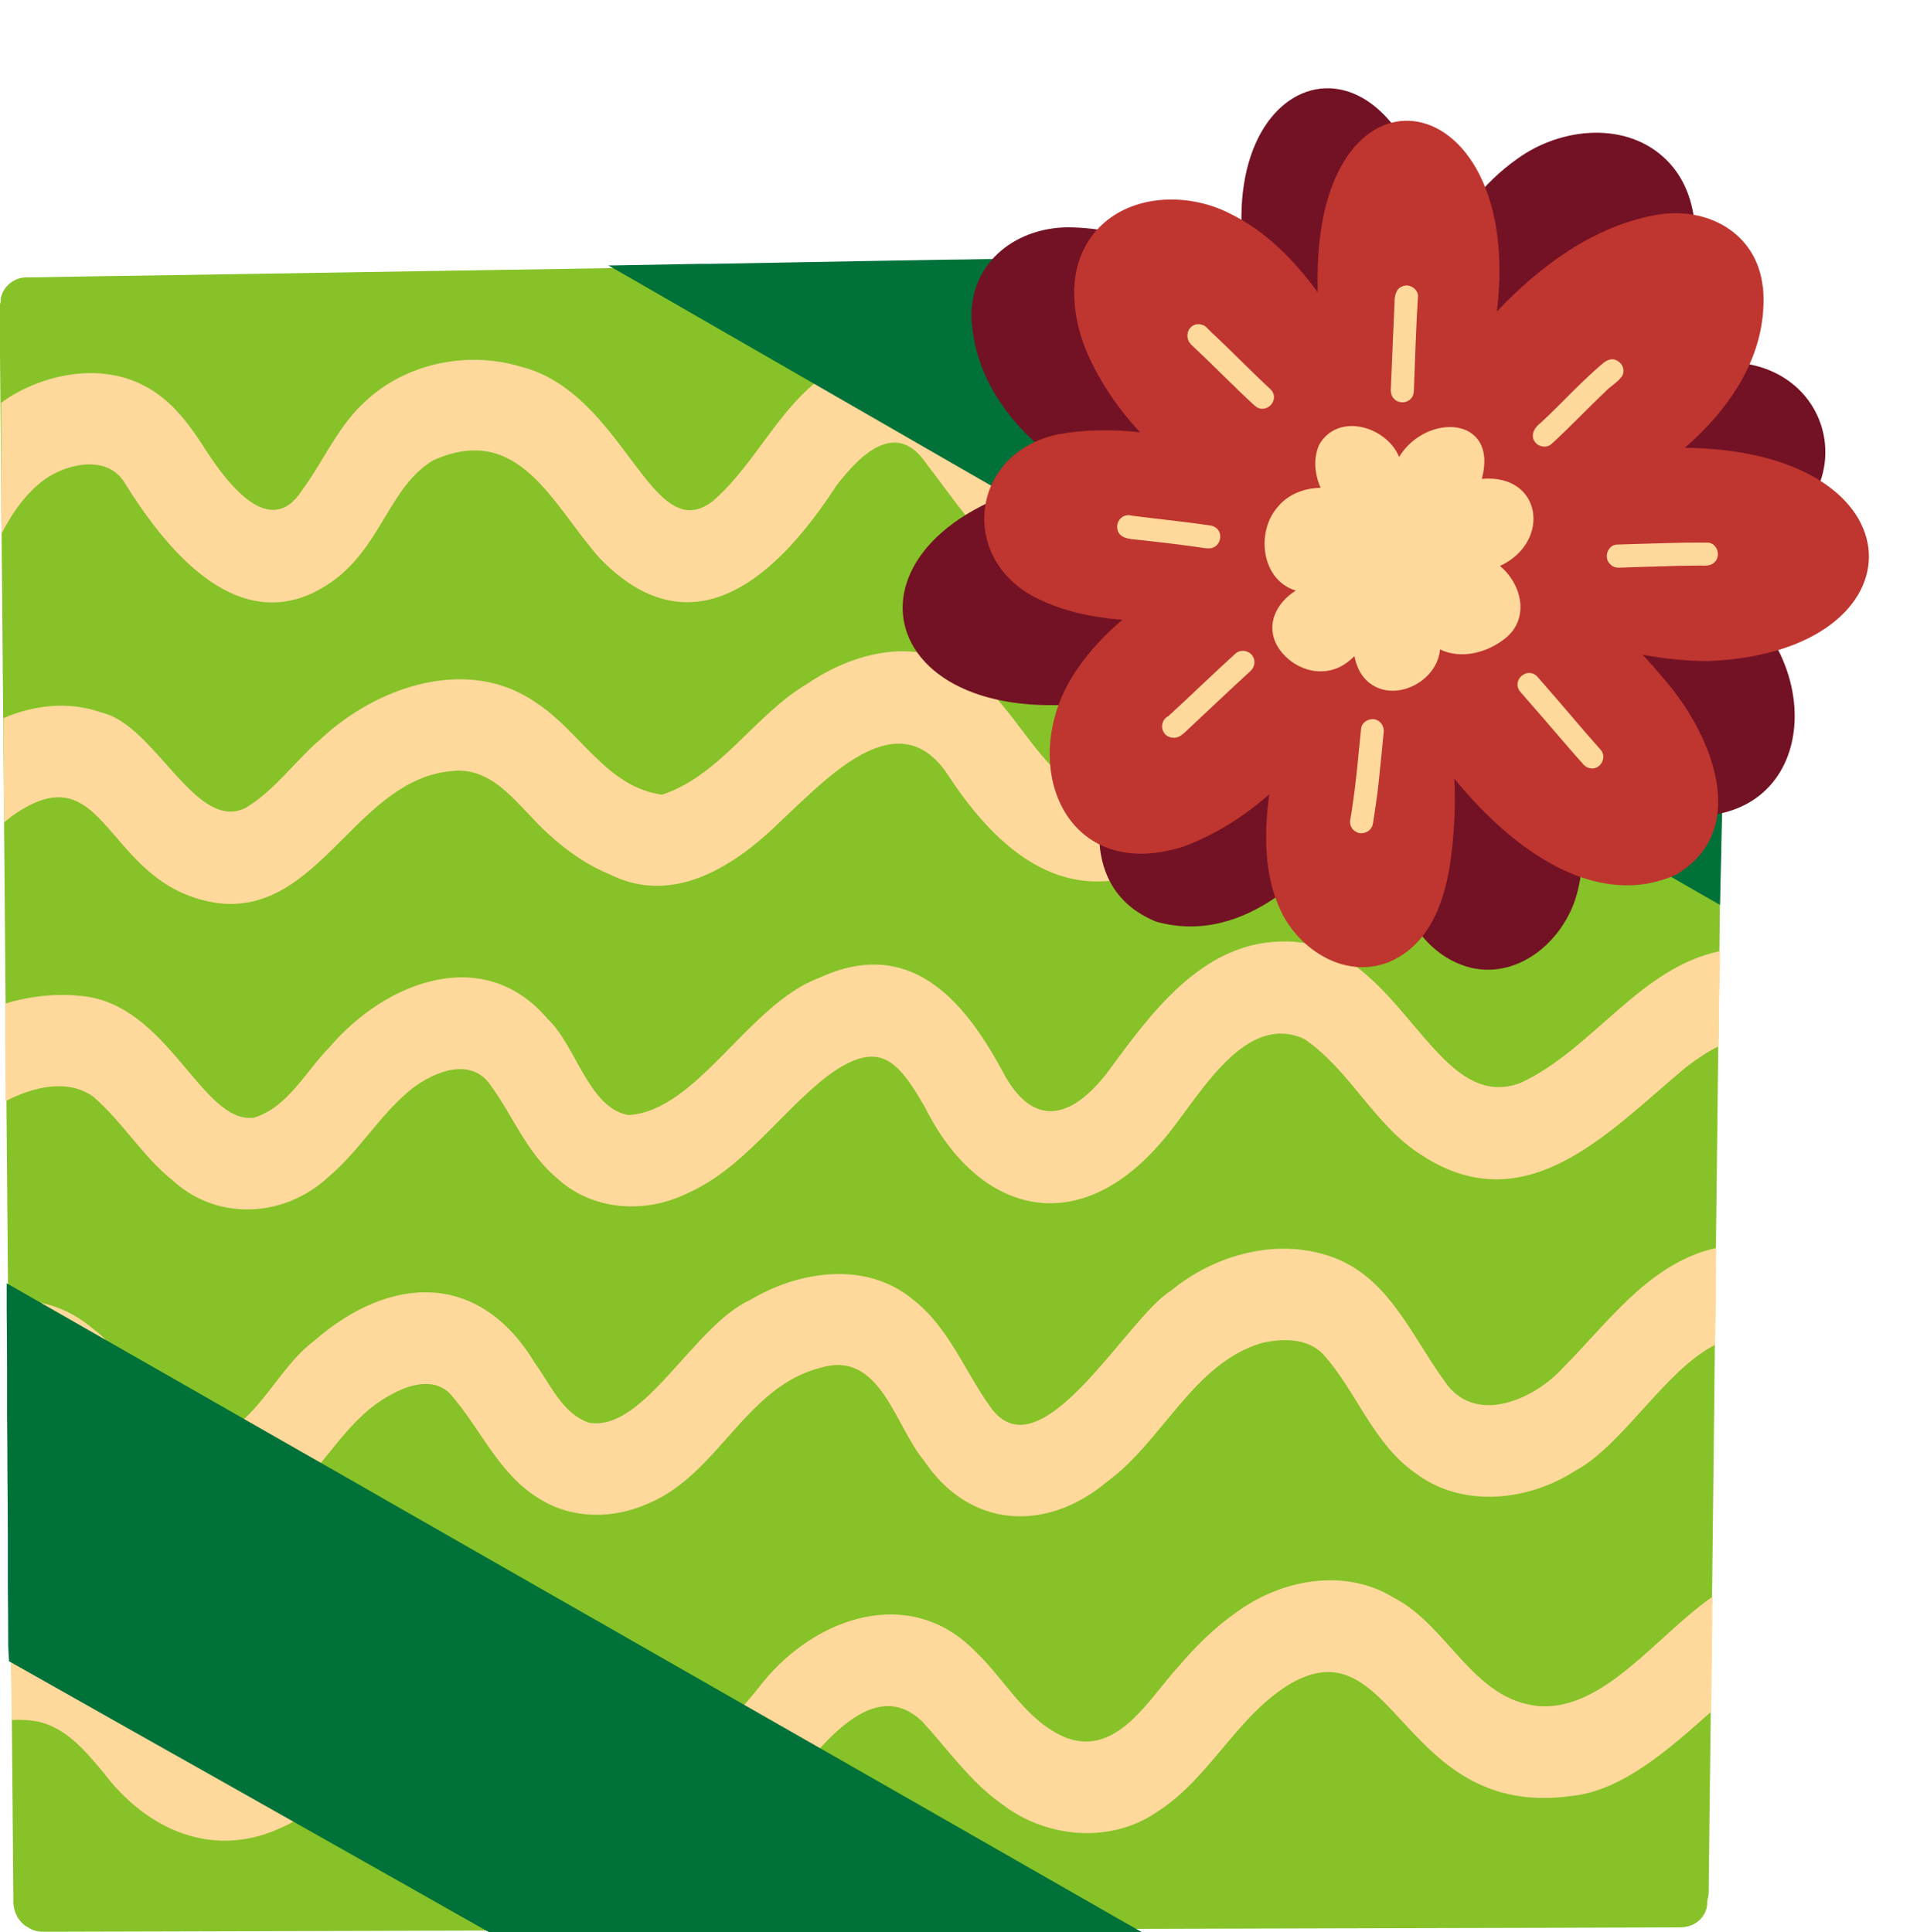
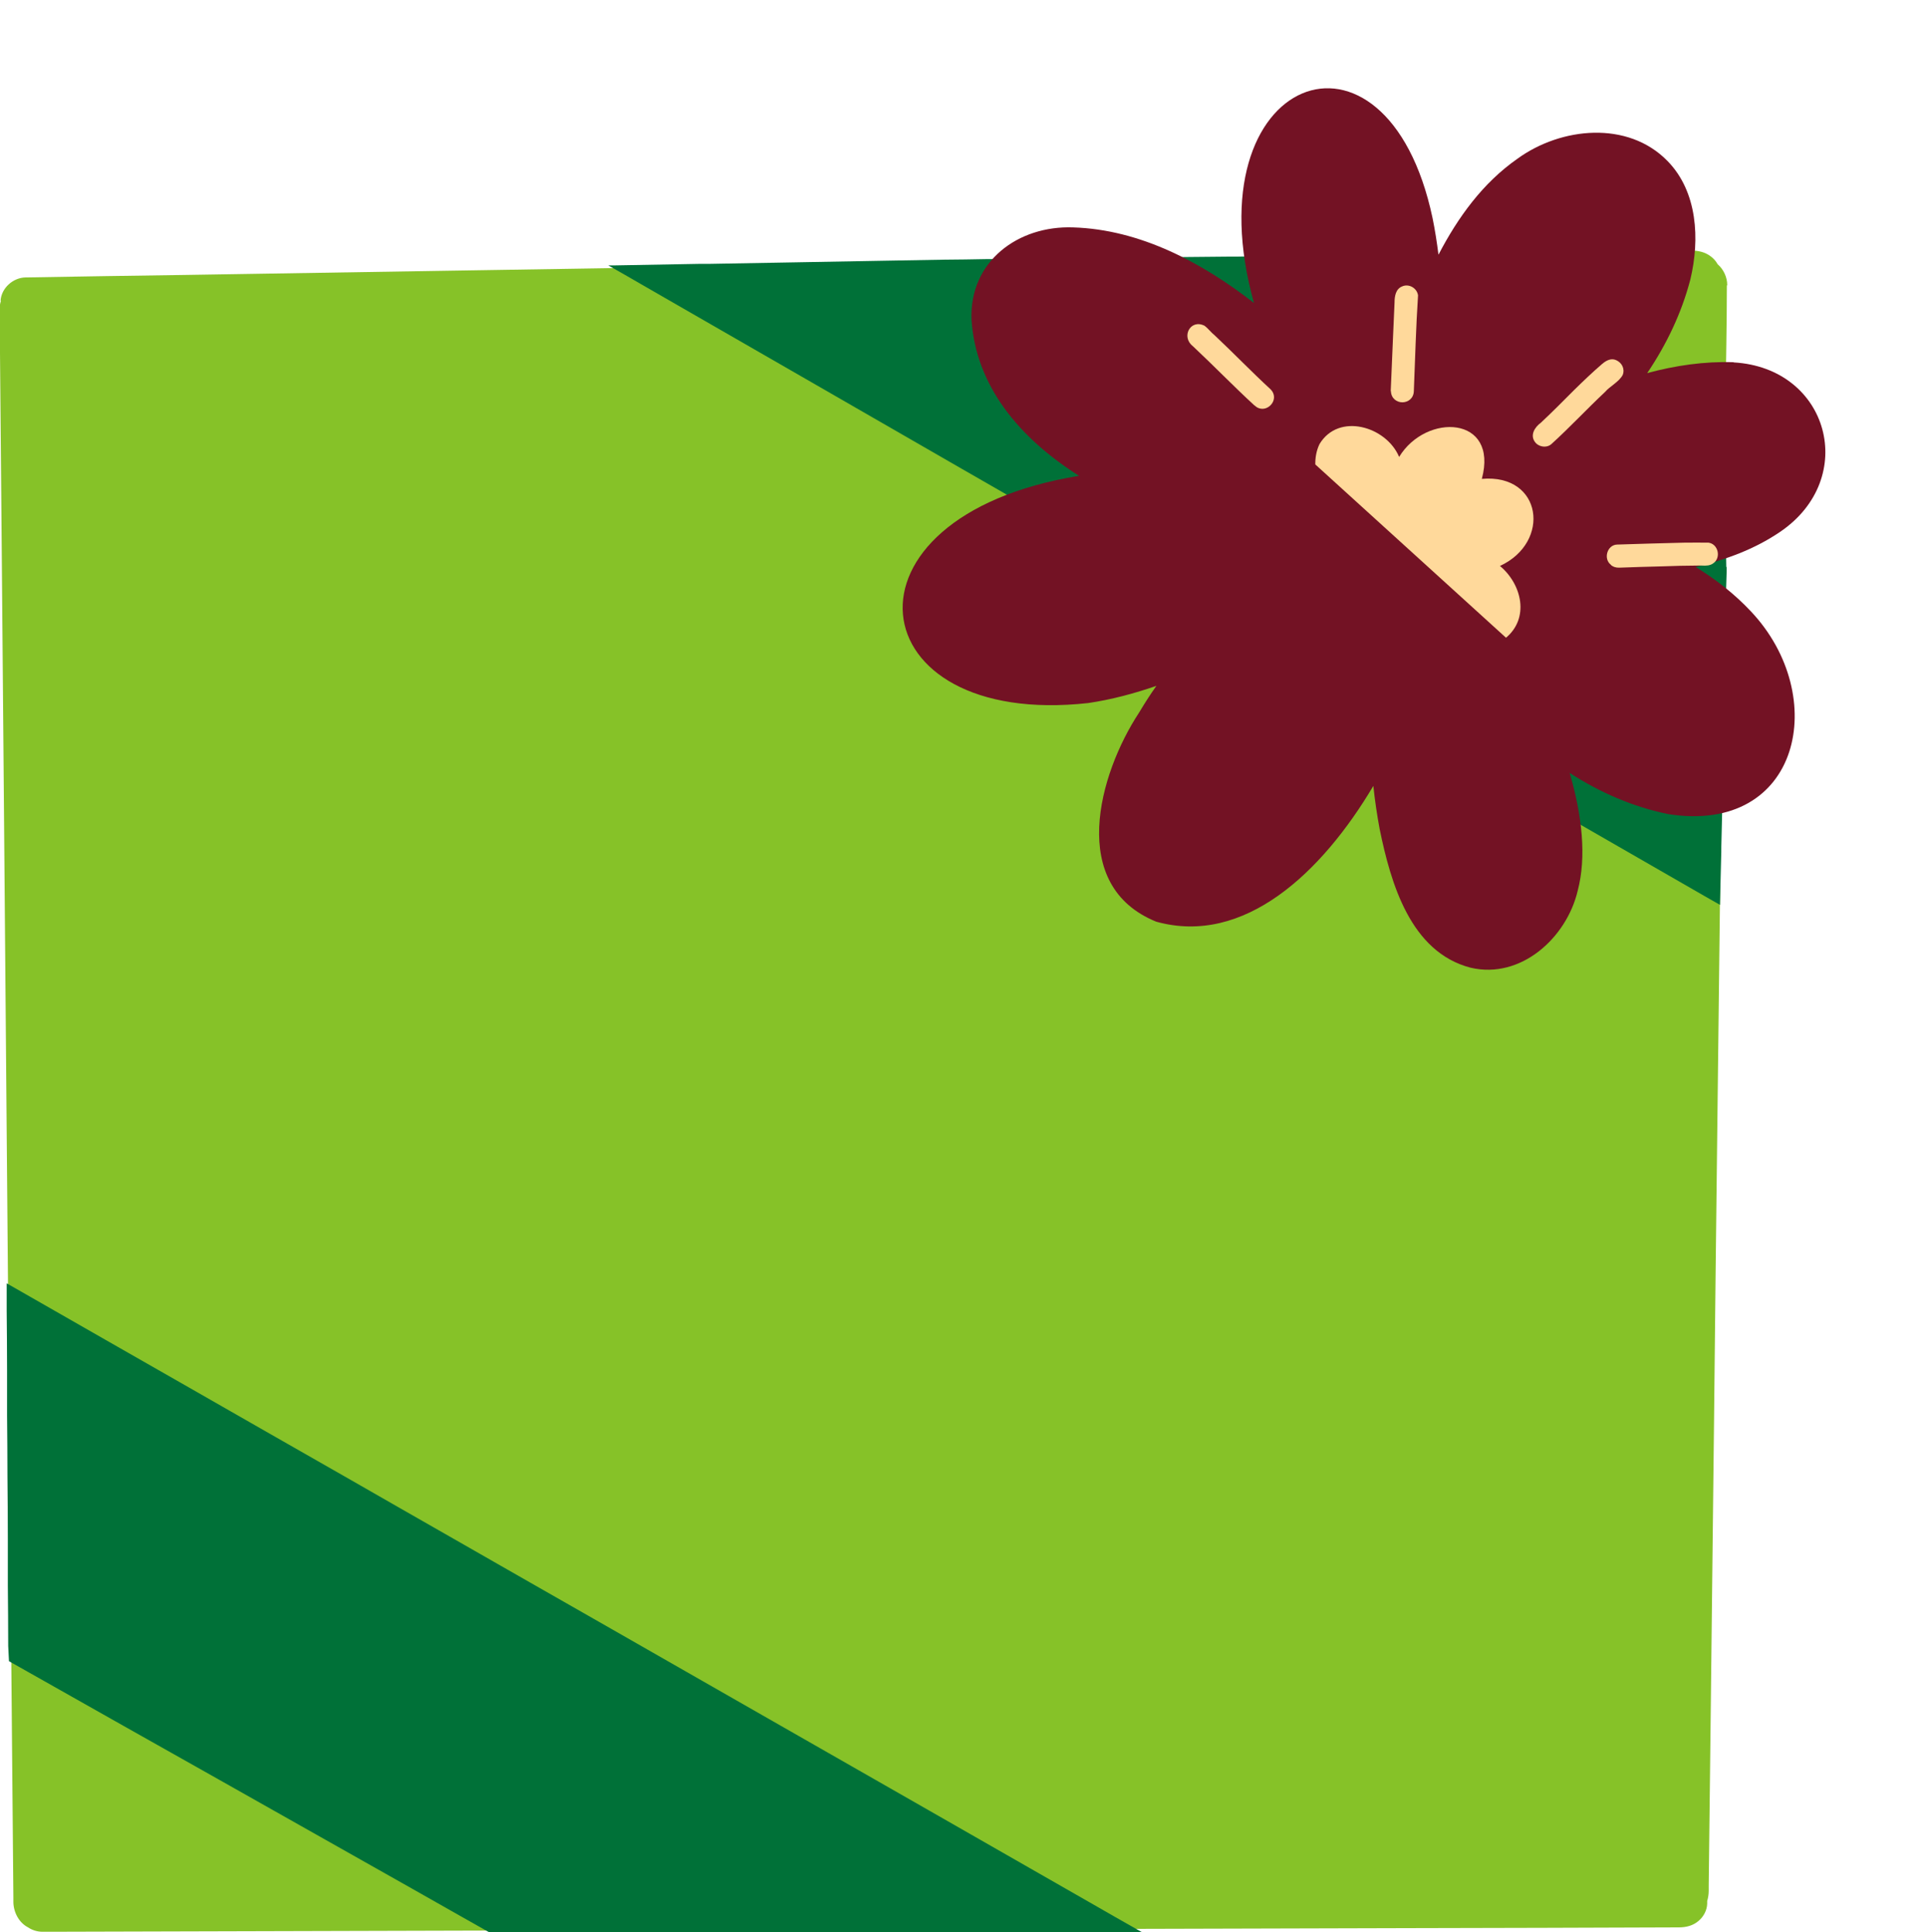
<svg xmlns="http://www.w3.org/2000/svg" data-name="Layer 2" height="101.2" preserveAspectRatio="xMidYMid meet" version="1.0" viewBox="0.1 0.0 100.9 101.2" width="100.9" zoomAndPan="magnify">
  <defs>
    <clipPath id="a">
      <path d="M0 13.07H90.59V101.23H0z" fill="none" stroke-width="0" />
    </clipPath>
    <clipPath id="b">
-       <path d="M0.03 16.51H90.6V97.43H0.03z" fill="none" stroke-width="0" />
-     </clipPath>
+       </clipPath>
    <clipPath id="c">
      <path d="M0.39 13.33H90.57V101.27H0.39z" fill="none" stroke-width="0" />
    </clipPath>
    <clipPath id="d">
      <path d="M43.39 0H97.49V51.37H43.39z" fill="none" stroke-width="0" />
    </clipPath>
    <clipPath id="e">
      <path d="M50.19 2.46H101.09V51.39H50.19z" fill="none" stroke-width="0" />
    </clipPath>
    <clipPath id="f">
-       <path d="M58.47 14.78H90.29V43.7H58.47z" fill="none" stroke-width="0" />
+       <path d="M58.47 14.78H90.29V43.7z" fill="none" stroke-width="0" />
    </clipPath>
  </defs>
  <g data-name="Layer 1">
    <g clip-path="url(#a)" id="change1_1">
      <path d="m90.52,14.96c0,2.06-.05,4.13-.07,6.19-.03,2.47-.06,4.94-.08,7.41-.06,5.05-.12,10.09-.17,15.14-.06,5.13-.12,10.25-.18,15.38-.06,5.08-.12,10.16-.17,15.23-.06,5-.11,9.99-.17,14.99-.04,3.16-.07,6.32-.11,9.47h0c0,.09,0,.18,0,.26,0,.18-.03.36-.08.53,0,.05,0,.09,0,.14-.01.35-.19.68-.45.9-.29.25-.65.34-1.03.34-4.71.02-9.42.03-14.14.04-5,.01-9.99.03-14.99.04-5.1.01-10.21.03-15.31.04-5.09.01-10.18.03-15.27.04-4.89.01-9.78.03-14.67.04-3.67.01-7.33.02-11,.03,0,0,0,0,0,0-.1,0-.2,0-.3,0-.27,0-.54-.08-.76-.23-.47-.24-.76-.78-.77-1.32,0-.07,0-.15,0-.22,0-.01,0-.03,0-.04-.03-3.42-.06-6.83-.09-10.25-.04-4.92-.09-9.83-.13-14.75-.04-5.04-.09-10.07-.13-15.11-.04-5.14-.09-10.28-.13-15.42-.04-5.05-.09-10.11-.13-15.16-.04-4.15-.07-8.3-.11-12.45,0,0,0-.01,0-.02,0-.15.02-.3.07-.45H.13c.04-.66.65-1.21,1.31-1.22,2.78-.05,5.56-.09,8.34-.13,4.99-.08,9.97-.16,14.96-.24,5.04-.08,10.08-.16,15.11-.24,5.09-.08,10.18-.16,15.27-.25,5.1-.08,10.2-.16,15.31-.25,4.88-.08,9.77-.16,14.65-.24,1.18-.02,2.36-.04,3.54-.06.38,0,.75.07,1.06.31.15.11.27.25.36.41.31.27.5.68.5,1.09Z" fill="#86c228" />
    </g>
    <g clip-path="url(#b)" fill="#ffd99b" id="change2_2">
      <path d="m90.54,16.74s0,.03,0,.05c0,.16,0,.31,0,.47,0,0,0,0,0,0,0,.16,0,.31,0,.47-.01.7-.03,1.39-.04,2.09,0,.5-.02.99-.03,1.49,0,.1,0,.21,0,.31-.7.08-1.51.46-2.48,1.44-1.14,1.16-1.96,2.58-3.05,3.77-4.46,4.9-10.54,3.15-13.98-1.9-1.83-2.41-3.01-2.99-5.36-.74-1.72,1.77-2.9,4.07-4.96,5.5-2.91,2.07-6.53,1.15-8.8-1.38-1.2-1.19-2.14-2.62-3.18-3.95-1.6-2.46-3.5-.57-4.77,1.08-2.02,3.12-4.73,6.1-7.8,6.1-1.46,0-3-.66-4.59-2.31-2.47-2.77-4.21-7.18-8.76-5.1-2.54,1.59-2.72,5.14-6.15,6.87-4.35,2.15-7.94-2.46-9.98-5.74-.86-1.36-2.71-1.03-3.9-.33-1.14.71-1.91,1.84-2.53,3.01,0-.17,0-.33-.01-.5,0-.01,0-.03,0-.04,0-.15,0-.31-.01-.46,0-.02,0-.05,0-.07,0-.23,0-.47,0-.7,0-.2,0-.4,0-.61,0-.03,0-.06,0-.08,0-.01,0-.03,0-.04,0,0,0,0,0-.01,0,0,0,0,0,0,0,0,0,0,0-.01,0-.06,0-.11,0-.17,0-.12,0-.23,0-.34,0-.23,0-.46,0-.69,0-.43,0-.86,0-1.29,0-.61,0-1.23,0-1.84.14-.1.29-.2.44-.3,2.07-1.27,4.84-1.75,7.05-.59,1.47.75,2.43,2.12,3.29,3.47,1.06,1.61,3.3,4.63,4.98,2,1.13-1.53,1.87-3.35,3.31-4.65,2.13-2,5.35-2.66,8.13-1.82,5.45,1.36,6.83,9.59,10.08,7.03,2.39-2.08,3.59-5.31,6.42-6.93,4.24-2.47,6.73.21,8.82,2.89,2.09,2.68,3.77,5.37,6.37,2.88,1.13-1.16,1.98-2.55,3.07-3.75,4.24-4.72,8.75-4.4,12.37.81,1.48,2.15,4.25,3.91,6.66,2.03,2.17-1.91,3.36-4.82,5.99-6.24,1.02-.61,2.24-1.12,3.45-1.15Z" />
-       <path d="m90.34,33.59c0,.1,0,.2,0,.3,0,.32,0,.64-.01.95,0,.2,0,.39,0,.59,0,.02,0,.04,0,.07,0,.01,0,.03,0,.04,0,0,0,.01,0,.02,0,0,0,0,0,0,0,.01,0,.03,0,.04,0,.02,0,.05,0,.07,0,.1,0,.19,0,.29,0,.2,0,.4,0,.6,0,.41-.01.81-.02,1.22,0,.44-.01.87-.02,1.31,0,.01,0,.02,0,.03-4.15,3.53-7.59,7.34-13.31,3.55-4.18-3.14-5.84-6.73-10.73-1.81-5.72,6.52-11.27,7.66-16.44-.16-2.59-4.11-6.36.02-8.7,2.18-2.42,2.41-5.72,4.64-9.15,2.88-1.15-.47-2.24-1.24-3.15-2.09-1.49-1.31-2.76-3.53-5.02-3.29-4.83.39-6.78,6.95-11.6,6.96-.3,0-.6-.02-.92-.08-5.77-1.01-5.55-8.03-10.52-4.54-.15.12-.3.24-.44.36,0-.06,0-.11,0-.17,0-.44,0-.88-.01-1.32,0-.22,0-.44,0-.65,0-.01,0-.02,0-.04,0-.82-.01-1.63-.02-2.45,0-.28,0-.56,0-.84,1.63-.7,3.46-.9,5.17-.28,2.8.66,4.93,6.34,7.55,4.96,1.52-.93,2.56-2.45,3.91-3.6,2.94-2.75,7.74-4.39,11.3-1.86,2.27,1.48,3.67,4.41,6.56,4.79,3.08-1.03,4.85-4.19,7.6-5.81,2.26-1.54,5.35-2.42,7.85-.94,2.2,1.21,3.31,3.58,5,5.33,4.79,4.63,8.19-6.15,14.58-6.53,3.01-.41,5.11,1.21,6.96,2.83,1.84,1.61,3.43,3.22,5.42,2.83,3.11-1.06,4.89-4.27,7.87-5.61.11-.06.22-.11.34-.16Z" />
      <path d="m90.16,49.79c0,.12,0,.23,0,.35,0,.06,0,.12,0,.18,0,.32-.01.63-.02.95,0,.31-.01.61-.02.92h0c-.01.56-.02,1.12-.03,1.68,0,.31-.01.63-.02.94-.47.22-1.03.58-1.7,1.09-3.99,3.33-8.32,8.18-13.81,4.61-2.5-1.56-3.76-4.47-6.17-6.1-3.34-1.51-5.75,3.55-7.61,5.55-4.33,4.93-9.45,3.63-12.26-1.99-1.42-2.46-2.39-3.58-5.05-1.65-2.56,1.97-4.42,4.88-7.45,6.21-2.22,1.06-4.95.86-6.78-.85-1.53-1.28-2.26-3.19-3.4-4.77-1.02-1.6-2.99-.81-4.2.13-1.63,1.32-2.7,3.2-4.3,4.56-1.21,1.14-2.75,1.74-4.29,1.74-1.4,0-2.8-.49-3.93-1.54-1.57-1.26-2.61-3.05-4.13-4.36-1.35-.97-3.18-.51-4.6.23,0-.07,0-.14,0-.21,0-.09,0-.17,0-.26,0-.83-.01-1.66-.02-2.49,0-.36,0-.71,0-1.07,0-.35,0-.69,0-1.03,0-.02,0-.03,0-.05,1.29-.39,2.65-.54,3.98-.4,4.57.41,6.29,6.69,9.04,6.38,1.8-.56,2.71-2.43,3.97-3.7,2.91-3.42,8.06-5.44,11.42-1.47,1.48,1.37,2.14,4.68,4.24,5.03,3.62-.24,6.26-5.81,9.98-7.19,4.65-2.15,7.51,1.03,9.58,4.87,1.57,3.03,3.59,2.56,5.48.12,2.25-3.06,4.91-6.8,9.1-6.89,2.89-.12,4.79,1.84,6.47,3.81,1.95,2.28,3.59,4.55,6.1,3.59,3.78-1.76,6.22-6.03,10.44-6.9Z" />
      <path d="m89.96,65.36c0,.6-.01,1.2-.02,1.8,0,.05,0,.11,0,.16,0,.05,0,.11,0,.16,0,.63-.01,1.27-.02,1.91,0,.16,0,.32-.01.48,0,.19-.01.38-.02.57,0,0,0,0,0,0-2.61,1.32-4.86,5.31-7.35,6.61-2.43,1.57-5.86,1.93-8.27.14-2.26-1.54-3.12-4.3-4.89-6.27-.83-.85-2.1-.83-3.19-.59-3.6,1.05-5.2,5.13-8.11,7.26-3.2,2.69-7.22,2.47-9.61-1.11-1.51-1.8-2.27-5.76-5.36-4.86-3.95.97-5.37,5.55-9.02,7.1-1.82.83-3.96.87-5.7-.2-2.16-1.27-3.11-3.69-4.7-5.5-.85-.92-2.22-.5-3.17.05-2.15,1.16-3.25,3.44-5,5.04-1.38,1.28-3.21,2.16-5.1,2.17-.26,0-.52-.02-.78-.05-5.53-.78-5.81-8.08-9.11-7.24,0-.35,0-.7-.01-1.05,0-.53-.01-1.07-.02-1.6,0-.73-.02-1.45-.02-2.18,1.53-.17,3.11.24,4.55,1.48,2.04,1.42,2.96,5.87,5.61,5.84,2.81-.49,3.8-3.68,5.9-5.25,3.99-3.49,8.68-3.67,11.58,1.18.81,1.1,1.43,2.63,2.82,3.1,2.89.5,5.47-5.09,8.46-6.44,2.55-1.52,6.04-2.04,8.48-.03,1.89,1.46,2.71,3.73,4.06,5.62,2.62,3.77,7.2-4.7,9.47-6.06,2.33-1.93,5.69-2.83,8.57-1.72,2.86,1.1,4.04,4.09,5.72,6.4,1.58,2.45,4.76,1.03,6.31-.72,2.22-2.23,4.2-5.03,7.31-6.03.2-.06.4-.12.61-.16Z" />
      <path d="m89.76,84c0,.31,0,.62,0,.93,0,.37-.02.73-.02,1.1,0,.2,0,.4,0,.6,0,.44-.02.87-.02,1.31,0,.14,0,.27,0,.4-.01.44-.02.87-.03,1.31h0c-2.09,1.86-4.57,4.1-7.23,4.4-4.15.6-6.45-1.29-8.26-3.18-2.09-2.18-3.54-4.36-6.45-2.74-2.85,1.66-4.24,4.93-7,6.72-2.46,1.74-5.87,1.43-8.21-.38-1.64-1.16-2.79-2.83-4.13-4.29-2.54-2.47-5.2,1.19-6.8,3.01-1.62,1.85-3.79,3.46-6.33,3.47-.1,0-.2,0-.3,0-7.4-.39-8.59-10.15-13.6-6.43-2.2,1.84-3.91,4.34-6.62,5.52-3.55,1.62-6.99.06-9.23-2.9-.95-1.14-1.97-2.38-3.49-2.7-.43-.07-.88-.1-1.33-.07,0-.06,0-.12,0-.19-.01-.94-.02-1.87-.03-2.81,0-.43,0-.86-.02-1.29,0-.17,0-.35,0-.52,1.6-.07,3.21.28,4.58,1.11,2.58,1.16,4.04,5.4,6.75,5.2,2.74-.39,4.27-3.06,6.23-4.73,3.47-3.2,8.03-2.98,11.11.62,4.41,4.86,6.13,6.49,10.72.63,2.75-3.39,7.65-5.12,11.08-1.65,1.61,1.51,2.69,3.71,4.82,4.57,2.7.98,4.35-2.13,5.9-3.79.87-1.02,1.85-1.99,2.95-2.76,2.34-1.74,5.68-2.39,8.27-.8,2.87,1.47,4.15,5.37,7.61,5.68,3.4.25,6.15-3.68,9.09-5.73,0,.13,0,.25,0,.38Z" />
    </g>
    <g clip-path="url(#c)" fill="#007138" id="change3_1">
      <path d="m90.51,29.67c0,.08,0,.16,0,.24-.02.54-.03,1.07-.05,1.61-.01.55-.02,1.09-.02,1.64,0,.88,0,1.75,0,2.63-.02.68-.04,1.37-.05,2.05,0,.17,0,.35-.01.52-.03,1.02-.05,2.05-.08,3.07-.02.97-.05,1.94-.07,2.91,0,.2,0,.4-.01.59-.02.82-.04,1.64-.06,2.46-.26-.15-.53-.3-.79-.45-2.8-1.61-5.61-3.23-8.41-4.84-2.83-1.63-5.67-3.26-8.5-4.89-1.71-.99-3.42-1.97-5.14-2.96-2.83-1.63-5.67-3.26-8.5-4.89-2.77-1.6-5.55-3.19-8.33-4.79-2.81-1.62-5.61-3.23-8.42-4.85-2.8-1.61-5.61-3.23-8.41-4.84-.57-.33-1.14-.66-1.71-.98.11,0,.22,0,.33,0,1.47-.03,2.95-.05,4.42-.08.17,0,.34,0,.51,0,1.5-.03,3-.05,4.5-.08,1.48-.03,2.95-.05,4.43-.08,1.13-.02,2.27-.04,3.4-.06.73,0,1.45-.02,2.18-.03.39,0,.78,0,1.17-.01.11,0,.21,0,.32,0,.04,0,.09,0,.13,0,0,0,.01,0,.02,0,.01,0,.02,0,.03,0,.05,0,.1,0,.14,0,.21,0,.42,0,.63,0,.4,0,.81,0,1.21-.01,1.54-.02,3.09-.04,4.63-.06,1.48-.02,2.96-.04,4.44-.05.32,0,.65,0,.97-.01,1.27.72,2.54,1.44,3.8,2.16,1.69.96,3.37,1.91,5.05,2.87,1.71.97,3.41,1.94,5.12,2.91,1.66.95,3.33,1.89,4.99,2.84,1.68.95,3.35,1.91,5.03,2.86.36.2.71.41,1.07.61,0,.33,0,.67.01,1,0,.34,0,.69.01,1.03Z" />
      <path d="m59.88,101.19c-1.04,0-2.08,0-3.13,0-1.41,0-2.81,0-4.22,0-.55,0-1.11,0-1.66,0-1.64,0-3.29,0-4.93,0-1.63,0-3.26,0-4.89,0-1.62,0-3.24,0-4.87,0-1.64,0-3.28,0-4.92,0-.92,0-1.84,0-2.77,0-.53,0-1.06,0-1.58,0-.4,0-.81,0-1.21,0-1.34-.76-2.68-1.51-4.01-2.27-1.68-.95-3.35-1.89-5.03-2.84-1.7-.96-3.4-1.92-5.1-2.88-1.66-.93-3.31-1.87-4.97-2.8-1.67-.94-3.34-1.89-5.01-2.83-.34-.19-.67-.38-1.01-.57-.01-.26-.03-.53-.04-.79,0-1.06-.01-2.12-.02-3.18,0-.27,0-.55,0-.82,0-.07,0-.14,0-.21,0-.03,0-.06,0-.08,0,0,0-.01,0-.02,0,0,0,0,0,0h0s0-.07,0-.1c0-.13,0-.27,0-.4,0-.28,0-.56,0-.84,0-1.08-.01-2.16-.02-3.24,0-1.07-.01-2.14-.02-3.21,0-.07,0-.13,0-.2,0,0,0-.01,0-.02,0,0,0,0,0-.01,0-.06,0-.13,0-.19,0-.13,0-.26,0-.39,0-.52,0-1.04,0-1.57,0-1.03-.01-2.07-.02-3.1,0-.47,0-.95,0-1.42.4.23.79.45,1.19.68,2.79,1.6,5.58,3.19,8.38,4.79,2.82,1.61,5.64,3.23,8.47,4.84,1.7.98,3.41,1.95,5.12,2.93,2.82,1.61,5.64,3.23,8.47,4.84,2.76,1.58,5.53,3.16,8.29,4.74,2.79,1.6,5.59,3.19,8.38,4.79,2.79,1.6,5.58,3.19,8.37,4.79.92.53,1.85,1.06,2.77,1.58Z" />
    </g>
    <g clip-path="url(#d)" id="change4_1">
      <path d="m90.88,18.98c5,.29,6.56,6.08,2.42,8.88-1.34.91-2.85,1.46-4.42,1.83,1.06.65,2.05,1.42,2.91,2.34,4.15,4.41,2.6,11.68-4.32,10.61-1.87-.38-3.6-1.14-5.18-2.16.65,2.23.89,4.39.42,6.17-.58,2.46-2.97,4.65-5.61,4.03-3.15-.82-4.18-4.43-4.76-7.26-.14-.75-.25-1.5-.33-2.26-2.7,4.55-6.77,8.39-11.37,7.11-4.63-1.88-3.03-7.71-.89-10.96.28-.47.58-.94.9-1.39-1.16.4-2.35.72-3.57.9-12.08,1.34-13.63-9.76-.48-11.9-3.13-1.98-5.41-4.72-5.63-8.18-.12-3.05,2.44-4.94,5.33-4.83,3.5.11,6.74,1.84,9.46,3.96-3.33-11.95,6.94-15.83,9.35-4.45.13.64.23,1.28.31,1.92,1.02-1.96,2.32-3.76,4.14-5.03,2.27-1.65,5.77-2.01,7.85.12,1.58,1.61,1.7,4.11,1.2,6.2-.46,1.77-1.25,3.41-2.26,4.91,1.48-.4,2.99-.62,4.52-.57Z" fill="#731224" />
    </g>
    <g clip-path="url(#e)" id="change5_1">
-       <path d="m92.41,15.02c.29,3.25-1.45,6.14-4.09,8.43,12.57.14,12.7,10.71,1.24,11.17-1.16,0-2.31-.12-3.45-.33.36.38.7.77,1.03,1.17,2.45,2.73,4.78,7.94.72,10.35-4.11,1.84-8.45-1.16-11.61-5.03.03.72.04,1.43,0,2.15-.14,2.72-.59,6.23-3.41,7.45-2.38.96-4.91-.75-5.8-2.96-.69-1.59-.78-3.64-.48-5.82-1.33,1.17-2.84,2.13-4.53,2.75-6.31,1.97-8.78-4.59-5.54-9.29.67-.98,1.48-1.84,2.38-2.6-1.52-.12-3-.42-4.38-1.08-4.25-2.02-3.62-7.65,1-8.63,1.43-.26,2.87-.27,4.3-.11-1.16-1.26-2.13-2.67-2.81-4.26-.77-1.88-1-4.22.24-5.95,1.64-2.28,4.96-2.45,7.31-1.23,1.87.92,3.34,2.43,4.57,4.11-.02-.61-.01-1.22.02-1.83.64-10.96,10.77-8.79,9.36,2.83,2.24-2.36,5.01-4.43,8.26-5.04,2.68-.51,5.34.88,5.66,3.75Z" fill="#bf352f" />
-     </g>
+       </g>
    <g clip-path="url(#f)" fill="#ffd99b" id="change2_1">
      <path d="m65.79,21.24c-1.1-1.01-2.14-2.09-3.23-3.11-.63-.49-.13-1.44.61-1.07.2.15.34.35.53.5.99.93,1.93,1.91,2.93,2.83.42.43.03,1.02-.43,1.02-.14,0-.28-.05-.41-.18Z" />
      <path d="m72.92,20.48c.04-.94.08-1.88.12-2.82.03-.6.05-1.21.08-1.82,0-.32.06-.71.4-.84.35-.16.78.09.83.47-.11,1.66-.15,3.34-.22,5.01-.01.39-.31.59-.6.59-.29,0-.59-.2-.6-.59Z" />
      <path d="m80.49,23.17c-.3-.37-.03-.8.29-1.03.6-.56,1.18-1.15,1.76-1.73.47-.46.95-.92,1.45-1.35.2-.17.46-.32.73-.2.3.13.47.45.35.77-.18.36-.7.62-.92.89-.96.9-1.85,1.86-2.82,2.74-.1.09-.23.13-.36.13-.18,0-.37-.08-.48-.22Z" />
      <path d="m84.45,29.58c-.41-.31-.2-1.04.32-1.06,1.17-.04,2.34-.07,3.51-.1.45,0,.87-.01,1.28,0,.51.07.67.79.25,1.08-.17.13-.38.13-.59.12-.08,0-.16,0-.23,0-.6,0-1.25.02-1.83.04-.76.02-1.51.04-2.27.07-.01,0-.02,0-.03,0-.15,0-.29-.04-.4-.13Z" />
-       <path d="m83.43,40.24c-.19,0-.36-.12-.47-.26-.25-.28-.49-.55-.73-.83-.83-.97-1.67-1.94-2.51-2.9-.52-.59.33-1.38.88-.81.64.73,1.27,1.46,1.9,2.2.47.56.96,1.11,1.44,1.66.29.39-.02.95-.48.95-.01,0-.02,0-.03,0Z" />
      <path d="m71.06,43.54c-.22-.14-.32-.42-.25-.66.07-.37.12-.75.17-1.13.17-1.19.26-2.39.39-3.59.03-.33.39-.54.69-.49.32.05.54.38.49.69-.09.9-.17,1.8-.27,2.7-.08.69-.18,1.39-.29,2.07-.04.3-.32.51-.61.51-.11,0-.22-.03-.31-.1Z" />
      <path d="m61,38.3c-.13-.29-.02-.65.27-.79.27-.24.53-.5.8-.74.91-.85,1.8-1.71,2.72-2.54.24-.22.64-.18.85.06.22.25.18.63-.06.85-.69.63-1.37,1.27-2.05,1.91-.37.35-.75.7-1.12,1.05-.18.17-.36.37-.58.48-.08.04-.18.06-.27.06-.23,0-.46-.12-.55-.34Z" />
      <path d="m63.28,28.72c-1.2-.18-2.4-.32-3.6-.45-.38-.04-.93-.05-1.06-.5-.09-.31.06-.65.38-.76.13-.04.27-.04.39,0,1.38.18,2.76.31,4.13.52.73.16.56,1.19-.12,1.19-.04,0-.08,0-.12-.01Z" />
      <path d="m71.65,35.63c-.35-.34-.54-.79-.63-1.27-.35.35-.75.63-1.25.74-.8.19-1.65-.08-2.26-.63-1.27-1.13-.92-2.68.44-3.54-1.79-.54-2.1-3.02-.98-4.34.54-.69,1.4-1.03,2.28-1.04-.33-.74-.39-1.6-.06-2.29,1-1.67,3.5-.93,4.17.67,1.41-2.32,5.22-2.16,4.33,1.15,3.17-.28,3.64,3.32.95,4.56,1.15.96,1.57,2.75.28,3.79-.94.75-2.3,1.12-3.42.58-.11,1.41-1.7,2.44-3,2.1-.31-.08-.6-.24-.85-.48Z" />
    </g>
  </g>
</svg>